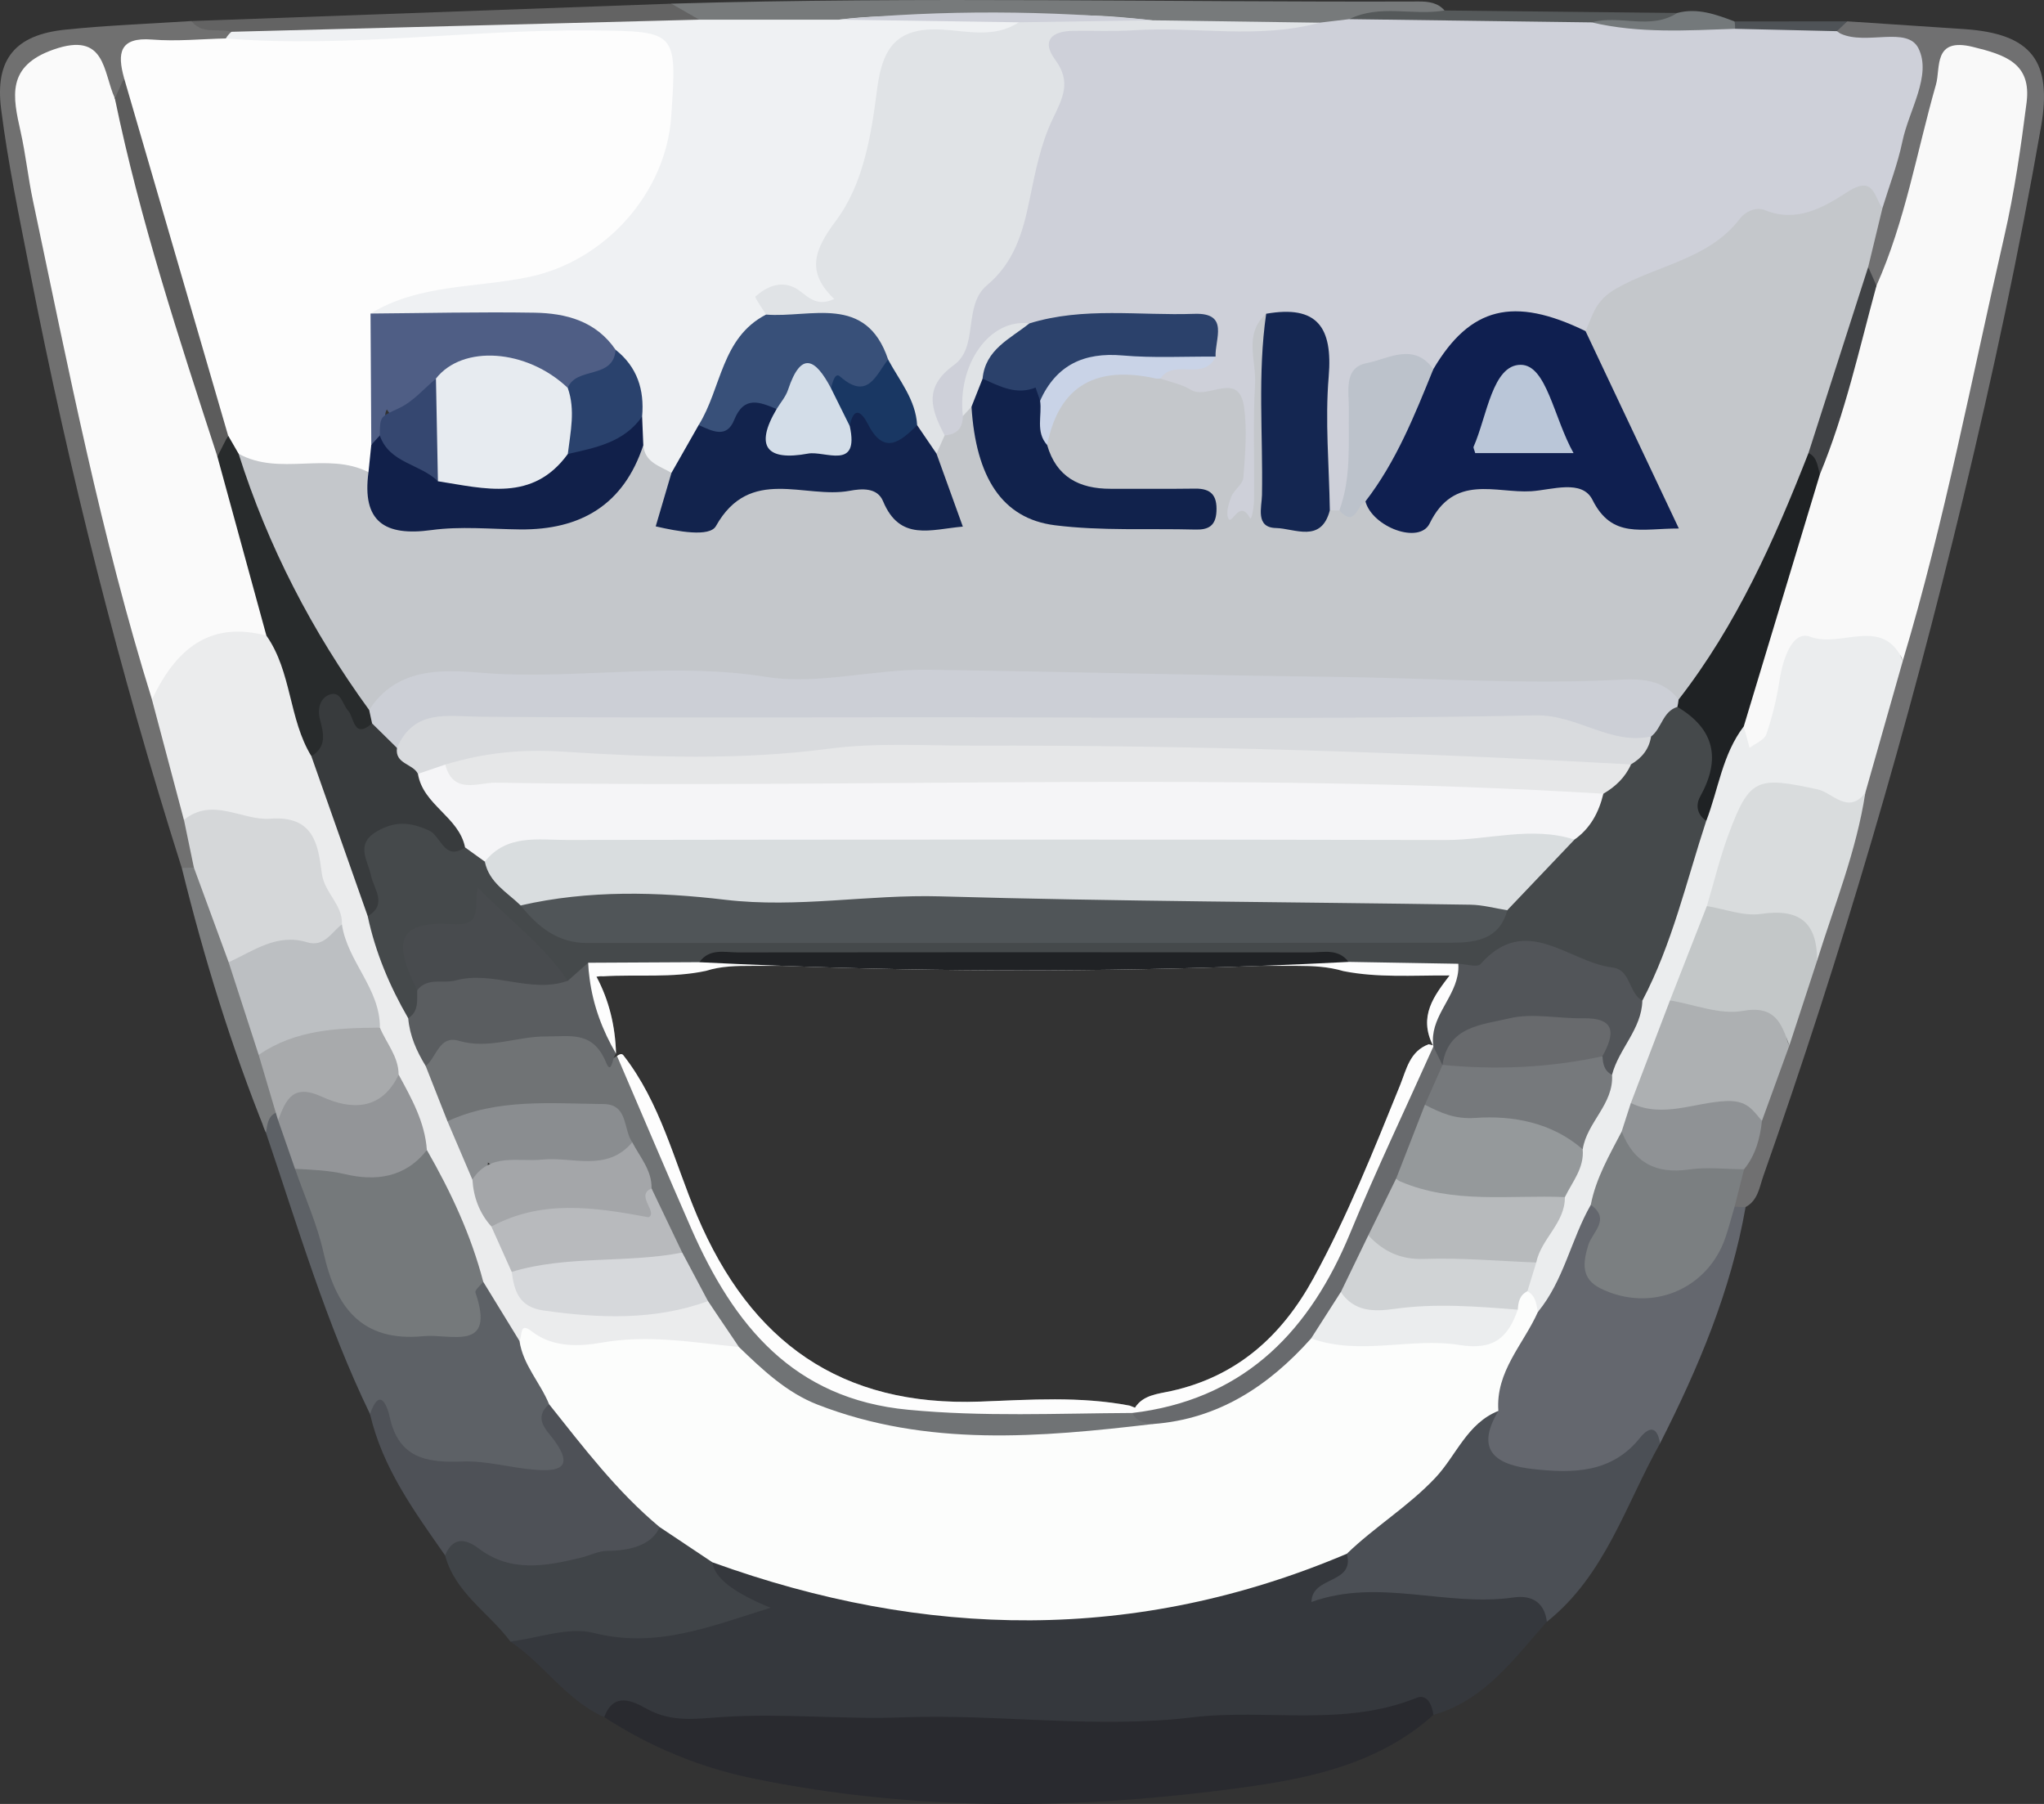
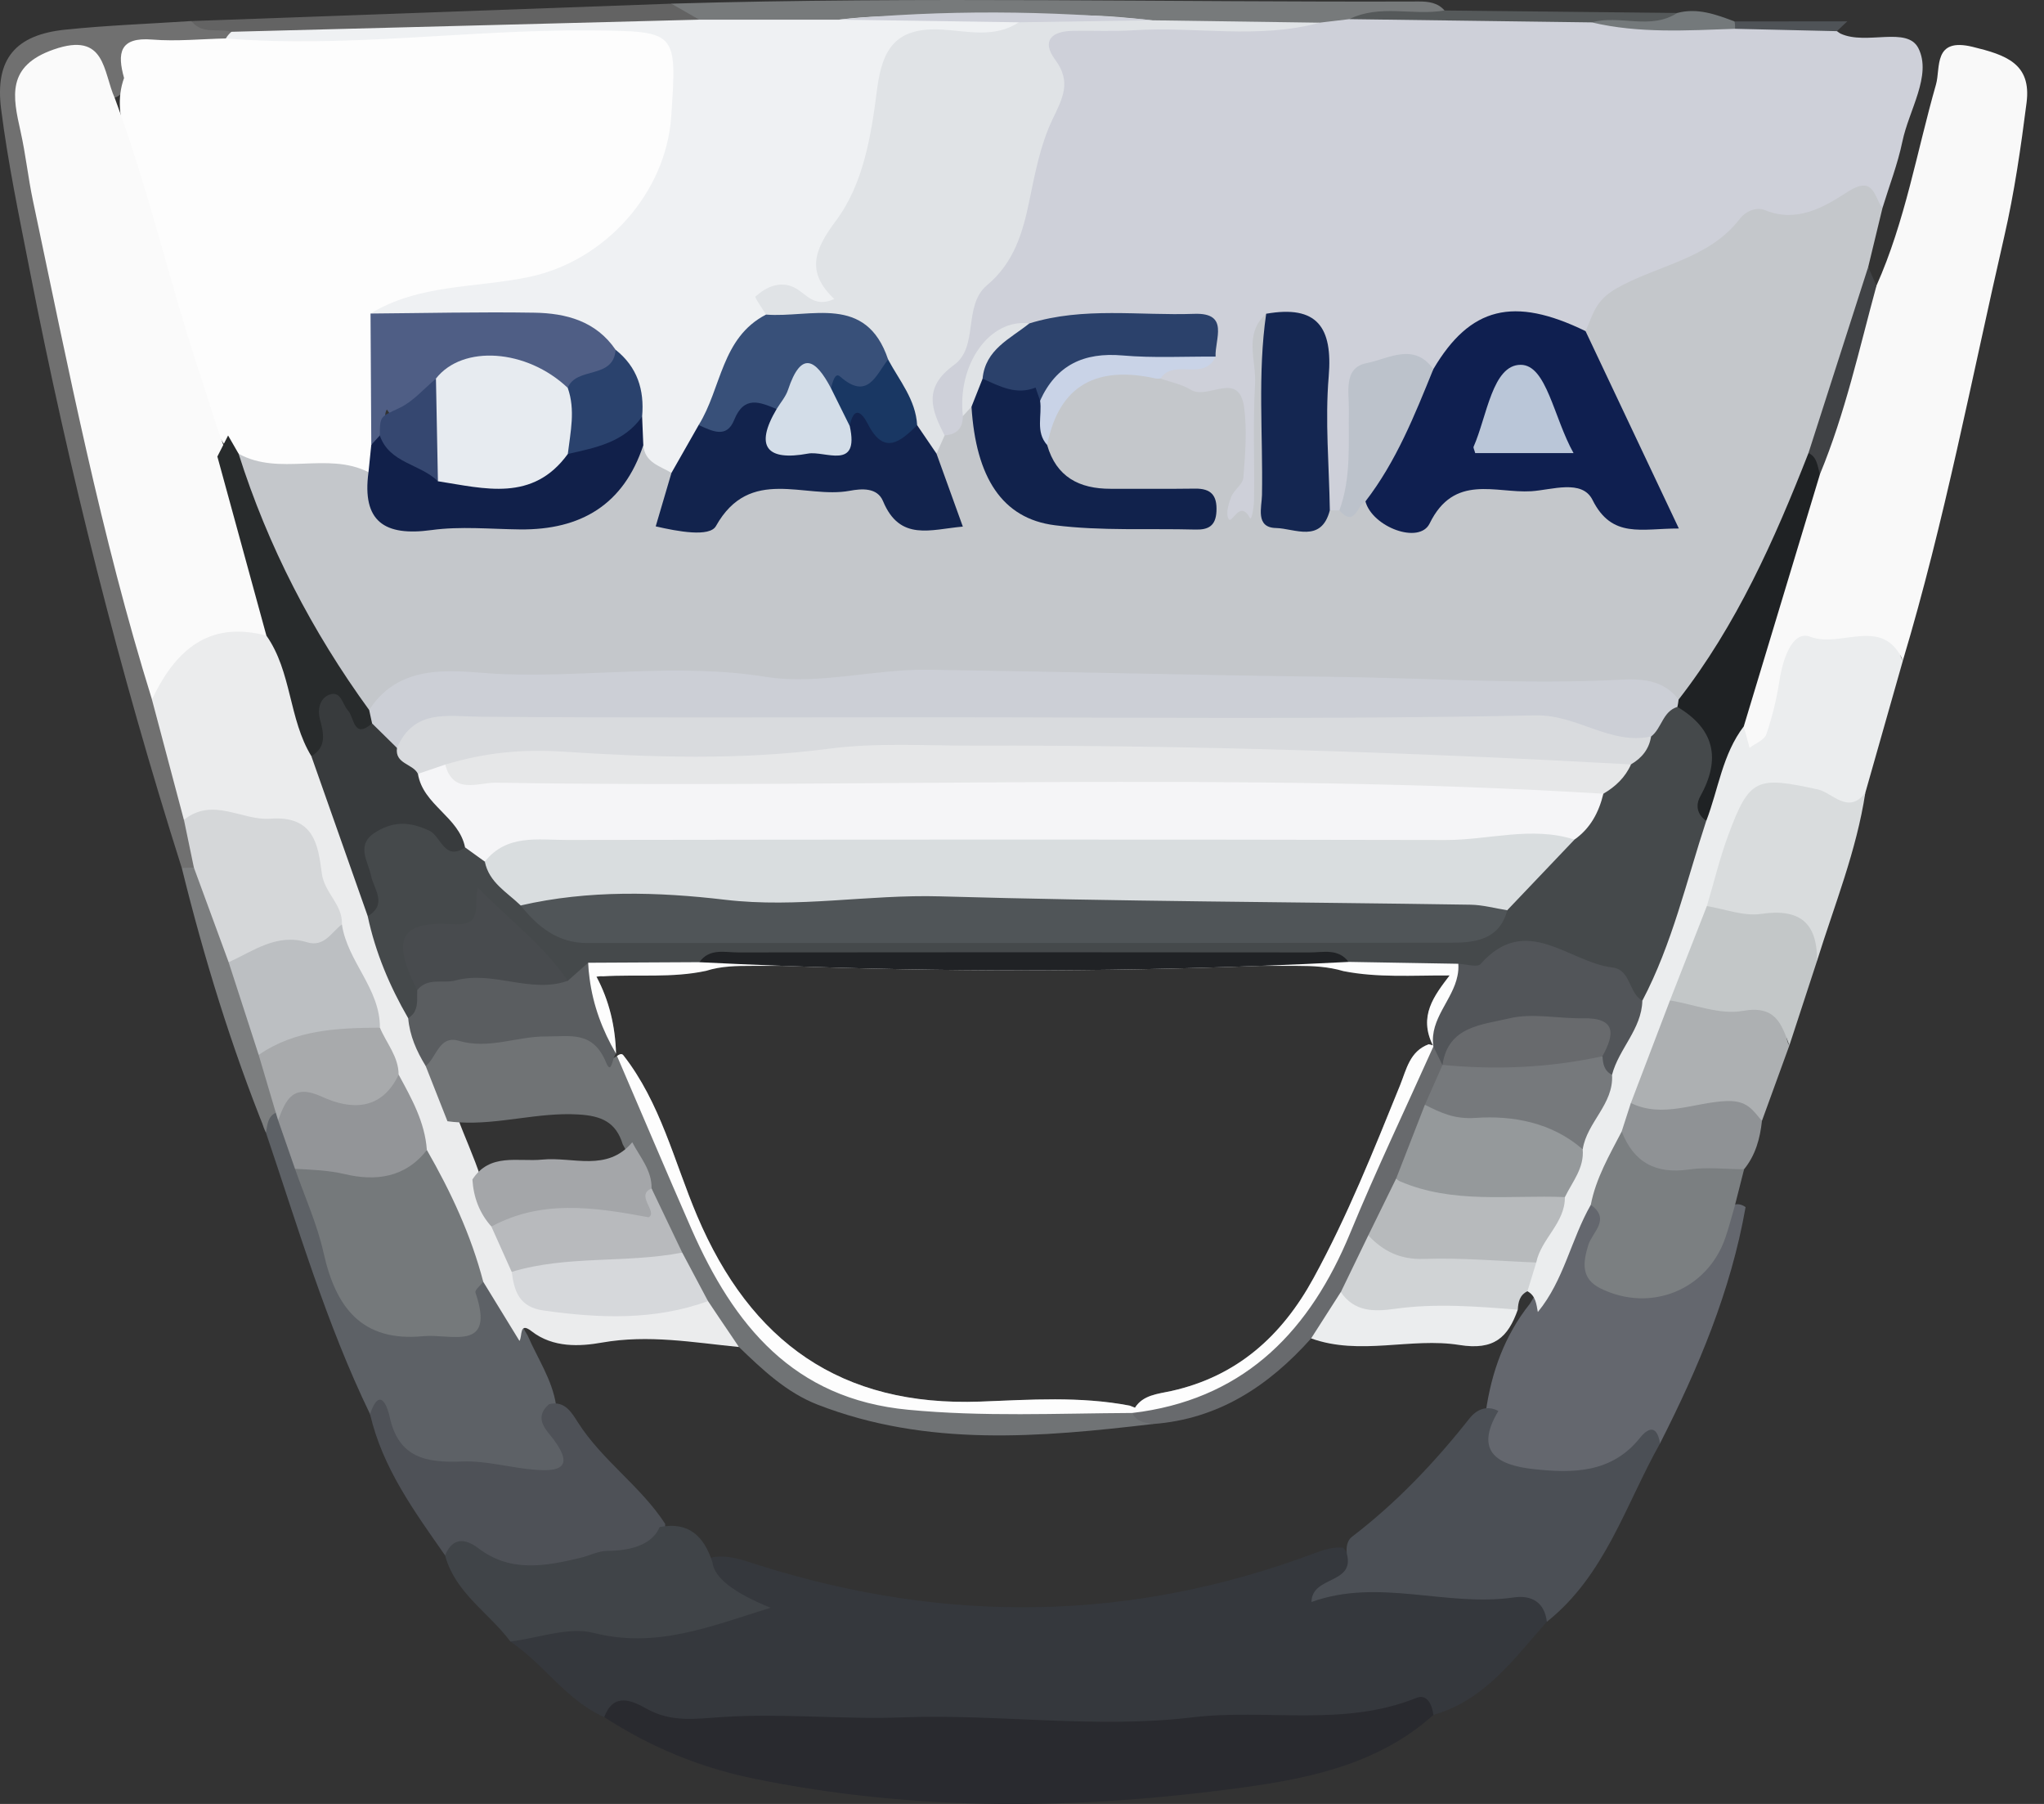
<svg xmlns="http://www.w3.org/2000/svg" id="a" viewBox="0 0 892 787.08">
  <rect x="0" y="0" width="892" height="787.08" fill="#333333" stroke="none" />
  <defs>
    <style>.b{fill:#64676e;}.c{fill:#45494b;}.d{fill:#2b416b;}.e{fill:#76797c;}.f{fill:#c3c7c8;}.g{fill:#707071;}.h{fill:#505558;}.i{fill:#fafafa;}.j{fill:#cccfd6;}.k{fill:#b8babd;}.l{fill:#939598;}.m{fill:#a8aaac;}.n{fill:#d6d8db;}.o{fill:#142651;}.p{fill:#5c5c5c;}.q{fill:#11204a;}.r{fill:#d9dbde;}.s{fill:#c4c7cb;}.t{fill:#8f9295;}.u{fill:#d9dddf;}.v{fill:#525559;}.w{fill:#1f2224;}.x{fill:#484b4e;}.y{fill:#11224c;}.z{fill:#0f1f50;}.aa{fill:#7b7f81;}.ab{fill:#adb0b2;}.ac{fill:#bac6d8;}.ad{fill:#707070;}.ae{fill:#74797b;}.af{fill:#bcbfc2;}.ag{fill:#d9dcdd;}.ah{fill:#7c7e7f;}.ai{fill:#385079;}.aj{fill:#ebedee;}.ak{fill:#ced0d9;}.al{fill:#5d6166;}.am{fill:#202225;}.an{fill:#fcfdfc;}.ao{fill:#4f5e85;}.ap{fill:#777a7b;}.aq{fill:#383b3d;}.ar{fill:#fdfdfd;}.as{fill:#55595a;}.at{fill:#f9f9f9;}.au{fill:#5a5d60;}.av{fill:#75797b;}.aw{fill:#404448;}.ax{fill:#404245;}.ay{fill:#354770;}.az{fill:#e7ebf0;}.ba{fill:#ebeced;}.bb{fill:#636363;}.bc{fill:#bcc2cb;}.bd{fill:#4f5357;}.be{fill:#35383d;}.bf{fill:#12234d;}.bg{fill:#c9d3e7;}.bh{fill:#e6e7e8;}.bi{fill:#4e5157;}.bj{fill:#b7babc;}.bk{fill:#282b2c;}.bl{fill:#d3dde8;}.bm{fill:#f5f5f7;}.bn{fill:#95999b;}.bo{fill:#686a6d;}.bp{fill:#d5d7d9;}.bq{fill:#4b4f55;}.br{fill:#d0d3d5;}.bs{fill:#2a426d;}.bt{fill:#8a8d90;}.bu{fill:#a4a6a9;}.bv{fill:#707375;}.bw{fill:#292a2f;}.bx{fill:#eff1f3;}.by{fill:#193763;}.bz{fill:#e0e3e6;}</style>
  </defs>
  <path class="be" d="M675.05,707.59c-14.38,16.13-27.1,34.28-49.51,40.63-.61-.31-1.33-1.01-1.8-.87-36.98,11.11-75.3,6.05-112.94,8.92-39.19,3-78.59-1.44-117.89-.98-28.52,.34-57.14-4.61-85.55,.75-15.54,2.93-28.25-10.16-43.65-6.83-16.59-7.34-26.34-23.18-40.97-32.97-4.11-12.69,4.58-8.88,11.12-9.08,24.42-.75,48.99,5.13,73.3-2.12,7-2.09,14.2-5.52,22.33-3.58-6.85-.94-14.04-1.43-18.94-6.76-4.68-5.08-10.71-10.72,.71-15.32,7.07-1.04,13.51,1.5,20,3.55,81.61,25.74,162.62,24.82,242.97-5.46,3.87-1.46,7.78-2.59,11.96-2.2,8.88,10.97,8.7,11.25-11.96,19.18,28.5-12.19,57.63,.21,86.47-2.41,7.34-.67,19.23,1.52,14.35,15.54Z" />
  <path class="bw" d="M263.71,749.2c4.07-11.28,12.66-6.9,18.44-3.68,10.88,6.05,21.12,4.43,32.84,3.65,26.18-1.76,52.63,1.11,78.9,.13,42.11-1.57,83.99,5.07,126.37,0,32.37-3.88,65.92,4.39,97.83-8.48,4.71-1.9,6.88,2.95,7.45,7.41-23.38,21.02-52.9,27.49-82.28,31.54-71.66,9.88-143.47,10.87-214.8-3.86-23.2-4.79-44.83-13.76-64.75-26.7Z" />
  <path class="b" d="M761.77,526.67c-6.41,36.56-20.65,70.28-37.34,103.11-18.35,12.06-37.2,21.49-60.36,15.22-18.12-4.91-21.06-9.74-15.67-29.02,2.48-17.31,8.19-33.3,19.23-47.13,6.05-9.55,10.72-19.77,15-30.2,2.48-6.05,4.5-12.75,12.45-14.04,11.4,3.77,5.68,11.85,4.22,18.37-2.13,9.51,1.46,13.55,10.77,15.14,23.7,4.05,28.18,1.91,38.54-20.73,1.97-4.3,3.68-8.72,7.69-11.66,1.99-.63,3.8-.27,5.46,.94Z" />
  <path class="bq" d="M653.89,615.6c-10.85,18.07,.04,23.7,15.32,25.38,17.11,1.88,34.09,1.83,46.45-13.6,4.26-5.32,7.63-4.91,8.77,2.41-15.08,26.81-23.93,57.58-49.38,77.81-1.03-8.7-6.87-11.73-14.47-10.62-29.4,4.27-58.95-8.63-88.25,1.99,.14-11.52,19.03-7.65,15.44-21.04-.36-2.83,.06-5.76,2.26-7.44,19.45-14.87,36.11-32.45,51.25-51.61,3-3.8,7.43-5.98,12.62-3.26Z" />
-   <path class="g" d="M761.77,526.67l-4.81-.18c-4.79-5.77-1.31-11.28,.49-16.85,3.09-7.12,5.36-14.53,7.66-21.93,3.86-11.11,7.74-22.21,10.76-33.59,2.9-12.92,9.42-24.6,12.69-37.39,7.83-23.64,16.11-47.14,20.38-71.78,3.95-19.89,13.49-38.19,16.46-58.35,20.67-73.84,36.83-148.68,50.31-224.13,.84-4.71,1.87-9.41,2.07-14.21,.4-9.81-2.26-18.1-13.05-20.24-11.36-2.25-13.68,6.63-15.78,14.7-5.33,20.53-10.27,41.16-16.55,61.43-2.39,7.69-3.07,16.41-11.49,20.82-5.43-.34-6.82-4.57-8.39-8.65-1.07-9.63,2.31-18.58,4.35-27.73,3.29-14.53,7.87-28.72,11.79-43.08,3.84-14.08,4.18-24.35-14.94-23.4-4.7,.23-9.43-1.32-12.28-5.89-.93-4.02,2.2-5.25,4.71-6.91,16.99,1.13,33.99,2.23,50.98,3.38,29.45,2,38.59,13.94,33.56,42.71-9.5,54.27-21.02,108.08-33.91,161.65-24.1,100.16-53.01,198.87-87.25,296.02-1.76,5.01-2.35,10.67-7.76,13.59Z" />
+   <path class="g" d="M761.77,526.67l-4.81-.18Z" />
  <path class="al" d="M161.47,616.95c-19.1-39.46-31.41-81.44-45.42-122.78-2.23-4.18-2.35-7.75,2.86-9.74,2.01,.53,3.69,1.59,5.05,3.16,4.66,6.61,6.41,14.46,9.3,21.82,5.01,16.85,13.58,32.48,18.22,49.34,3.43,12.45,9.76,14.99,22.04,17.55,19.02,3.96,29.23-1.93,36.21-18.19,12.44,3.54,14.81,15.45,20.54,24.58,4.32,10.04,10.72,19.25,12.4,30.38,.2,1.34,.24,2.74,.66,4.02,9.12,27.61,4.74,32.57-25.1,28.37-2.02-.28-4.03-1.11-6.02-1.05-22.22,.61-41.21-4.62-50.73-27.44Z" />
  <path class="bi" d="M161.47,616.95c4.67-13.31,7.95-1.7,8.57,1.17,3.84,18.01,16.01,20.19,31.67,19.55,10.56-.43,21.22,2.8,31.9,3.61,9.87,.75,17.24-.58,8.18-12.97-2.99-4.09-9.39-9.42-2.17-15.66,6.93-1.71,9.98,3.87,12.6,7.98,10.59,16.6,27.36,27.77,38.04,44.2,.66,14.25-3.95,22.88-20.27,18.78-3.36-.84-6.88-1.78-10.06-.47-22.68,9.34-44.11,1.65-65.68-4.49-13.45-19.23-27.35-38.22-32.77-61.71Z" />
  <path class="aw" d="M194.24,678.65c3.32-8.2,9.03-7.31,14.56-3.11,14.06,10.68,29.16,7.8,44.42,4.18,3.95-.94,7.83-3.02,11.75-3.05,11.82-.08,19.94-3.41,22.9-10.4,12.79-2.53,19.43,4.15,23.04,15.37q1.1,10.01,25.36,19.83c-26.41,8.21-49.82,17.89-77.18,10.99-11.1-2.8-24.17,2.27-36.35,3.75-9.4-12.6-24.1-21.18-28.5-37.57Z" />
  <path class="ad" d="M79.32,378.68C52.1,292.93,30.15,205.84,12.9,117.57,8.34,94.26,3.43,70.95,.47,47.42-2.26,25.69,6.81,15.19,28.38,12.95c18.32-1.9,36.76-2.56,55.15-3.77,5.03,4.49,12,0,17.19,3.68,.62,1.95,.33,3.8-.72,5.55-7.64,5.58-16.56,4.09-25.06,4.08-8.86-.01-15.91,1.68-17.69,11.84-1.7,3.81-3.69,7.34-8.05,8.63-3.63-.93-5.72-3.6-7.2-6.73-3.89-8.22-9.97-10.8-18.41-7.34-7.88,3.23-11.43,9.29-11.19,17.7,.08,2.74,.51,5.43,1.03,8.11,16.08,83.76,34.63,166.96,57.12,249.26,3.86,17.5,9.8,34.42,14.38,51.72,2.17,7.41,4.52,14.83,.17,22.28-1.72,1.89-3.65,2.12-5.78,.71Z" />
  <path class="ap" d="M292.95,1.59c108.74-3.17,217.5-.55,326.25-.94,4.18-.01,8.21,.49,11.2,3.91-12,11.37-28.23,2.64-41.34,8.76-4.85,1.11-9.75,1.76-14.74,1.59-23.91-.69-47.87,1.4-71.75-1.32-44.95-4.65-89.89-4.32-134.83-.14-19.59,2.61-39.2,2.8-58.83,.25-6.41-2.58-14.67-2.79-15.96-12.12Z" />
  <path class="bb" d="M292.95,1.59c4.06,2.33,8.13,4.66,12.19,6.99-4.78,6.23-11.83,6.47-18.52,6.16-53.58-2.5-106.85,5.86-160.39,4.26-8.64-.26-17.83,1.57-25.22-5.12-5.81-1.62-12.84,1.29-17.48-4.69,69.81-2.53,139.62-5.06,209.42-7.59Z" />
  <path class="ah" d="M79.32,378.68c1.76-.05,3.52-.1,5.29-.15,15.67,9.14,12.84,26.87,18.87,40.49,4.26,13.42,9.79,26.42,13.17,40.13,1.6,8.73,7.93,16.8,3.72,26.34-3.69,1.77-3.63,5.41-4.32,8.67-15.15-37.57-27.02-76.19-36.72-115.49Z" />
  <path class="as" d="M588.84,8.36c13.36-6.65,27.81-1.39,41.56-3.79,33.85,.36,67.71,.72,101.56,1.09-9.18,17.02-25.76,5.4-38.19,9.93-26.25,.27-52.49,.32-78.73-.01-9.21-.11-19.15,1.24-26.2-7.22Z" />
  <path class="ae" d="M694.64,9.76c12.21-3.44,25.57,3.51,37.32-4.11,8.88-2.35,16.96,.7,25.04,3.71,1.11,2.74,.39,4.86-2.12,6.4-15.74,6.16-32.01,3.68-48.12,2.65-5.29-.34-10.92-1.82-12.12-8.65Z" />
  <path class="bd" d="M757.19,12.56c.03-1.07-.03-2.14-.19-3.2,16.38-.02,32.76-.03,49.14-.05-1.5,1.43-3,2.85-4.5,4.28-15.02,8.26-29.87,9.42-44.46-1.03Z" />
-   <path class="an" d="M310.9,681.65c-7.68-5.12-15.36-10.25-23.04-15.37-18.67-15.55-33.24-34.79-48.25-53.62-3.84-9.42-11.38-17.11-12.91-27.62-1.53-4.08-1.45-10.88,2.94-9.33,30.51,10.82,62.94-2.79,93.21,8.1,1.28,.46,2.52,1.05,3.77,1.66,28.45,25.12,61.61,36.11,99.45,34.03,24.43-1.34,48.98,1.83,73.34-1.83,28.42-2.58,49.78-19.12,70.98-35.97,21.34,.82,42.71-.66,64.02,.03,11.56,.37,19.65-2.25,23.68-13.59,2.2-3.77,4.89-6.79,9.82-6.27,5.08,2.32,5.54,6.02,3.21,10.58-6.32,14.15-18.51,25.96-17.23,43.15-13.64,5.4-18.35,19.44-27.48,29.15-11.8,12.54-26.44,21.35-38.64,33.16-91.78,38.94-184.1,37.29-276.86,3.74Z" />
  <path class="aj" d="M671.11,572.45c-.64-3.46-.92-7.11-4.55-9.07-2.84-4.59-1.01-9.27-.34-13.94,2.41-10.21,10.22-18,12.68-28.2,2.74-7,6.16-13.76,7.59-21.24,2.72-11.35,9.86-21.03,12.15-32.55,3.63-11.39,11.44-20.94,14.3-32.68,11.55-25.3,17.32-52.51,26.05-78.73,6.68-13.33,5.34-30.66,19.89-40.06,11.42,2.15,9.02-7.48,10.52-13.04,7.79-28.94,24.37-37.9,52.96-29.33,8.68,2.6,4.75,10.13,8.07,14.57-5.46,19.22-10.93,38.44-16.39,57.66-1.78,6.69-4.54,10.62-12.69,7.27-33.36-13.71-37.09-4.41-46.8,28.19-1.54,5.17-2.79,10.42-4.92,15.4-5.54,13.7-11.69,27.17-16.02,41.34-6.04,14.52-11,29.45-16.73,44.08-2,4.42-3.82,8.92-5.39,13.52-5.55,10.12-7,22.62-17.26,30.03-8.65,15.12-11.74,32.99-23.11,46.77Z" />
  <path class="aa" d="M694.22,525.68c2.24-11.63,8.15-21.71,13.5-32.03,15.38,13.35,36.89,6.83,53.4,16.5-1.38,5.45-2.77,10.89-4.15,16.34-1.32,4.5-2.49,9.05-4,13.48-7.81,22.81-32.58,32.94-54.45,22.2-8.64-4.25-7.76-11.27-5.37-19,1.73-5.62,9.91-11.14,1.08-17.49Z" />
  <path class="s" d="M821.5,90.79c-2.07,8.57-4.14,17.14-6.22,25.71,4.99,20.97-8.05,38.04-12.51,56.95-2.02,8.58-5.35,16.89-8.9,25.03-11.69,32.49-25.93,63.76-44.59,92.9-5.08,7.93-9.51,16.96-21.59,14.91-40.73-4.72-81.62-6.27-122.49-4.5-25.38,1.1-50.46-1.58-75.63-2.08-60.07-1.19-120.16-1.86-180.33,1.03-32.4,1.56-65.36,.98-97.96-.82-29.03-1.6-57.26,.31-84.85,9.55-8.12,2.85-12.97-2.06-17.05-7.75-19.99-27.91-34.6-58.62-46.29-90.76-1.83-5.02-3.49-10.69,2.79-14.48,19.18,1.02,39.42-5.74,56.88,7.76,3.4,16.71,13.42,23.67,30.42,21.07,4.64-.71,9.54-.57,14.23-.03,30.03,3.46,54.87-4.21,70.5-32.19,8.4,.66,12.61,6.79,16.86,12.86,3.73,5.55-4.48,14.62,4.45,18.11,7.44,2.91,12.26-3.42,17.7-7.53,13.43-10.14,55.85-10.58,70.35-1.13,2.27,1.48,4.13,3.55,6.36,5.12,4,2.83,8.64,5.68,13.17,2.91,5.49-3.35,1.65-8.53,.64-12.9-.76-3.32-1.68-6.59-1.77-10.03,.14-4.08,1.75-7.61,3.94-10.95,3.16-3.8,6.03-7.84,9.48-11.42,2.91-1.98,5.54-2.01,7.74,1.08,13.43,40.99,20.48,46.12,64.33,46.04,8.74-.02,17.6,1.12,31.37-2.57-15.14-4.1-26.17-1.7-36.68-3.11-15.53-2.08-29.65-6.12-31.68-25.28,7.65-35,10.69-36.94,52.42-33.65,4.67,.76,9.15,2.39,13.64,3.83,7.99,2.57,18.34-2.98,24.17,6.67,3.42,5.65,.14,39.93-2.26,47.1,4.48-17.02,3.79-34.25,1.72-51.86-1.26-10.72-8.04-24.08,8.68-30.02,9.63,22.63,3.05,46.4,4.83,69.58,.89,11.55,2.78,20.69,17.73,15.98,1.83-.69,3.72-1.17,5.61-1.58,6.37,.37,12.44-5.58,19.07-1.09,8.08,6.72,15.32,5.9,23.82-.45,18.82-14.07,60.44-13.97,78.4-.44,4.99,3.76,10.54,9.5,16.09,5.37,7.64-5.69-.02-12.29-2.39-17.94-8.42-20.05-21.39-38.04-26.99-59.41-3.05-22.53,16.63-25.93,29.81-33.02,12.44-6.69,24.81-13.39,37.14-20.31,17.43-9.78,38.97-7.73,57.86-15.52,7.82-3.22,5.88,8.23,7.96,13.26Z" />
  <path class="ak" d="M552.56,136.89c-9.98,8.84-4.24,20.42-4.85,30.67-1,16.99-.15,34.08-.47,51.12-.05,2.46-1.02,8.72-1.78,7.31-4.54-8.35-7.81,3.11-9.33,.37-1.29-2.31,0-6.6,1.19-9.62,1.19-3.03,5.07-5.45,5.29-8.33,.77-10.17,1.67-20.57,.33-30.59-2.2-16.46-15.88-3.21-23.18-7.71-3.95-2.44-8.84-3.35-13.31-4.94-.49-11.87,14.12-5.8,16.54-14.07-1.31-11.5-10.53-8.53-17.16-8.95-17.51-1.11-34.99,.35-52.41,2.31-24.37,.46-26.87,20.51-33.23,37.08-.01,5.31-2.68,8.1-7.97,8.41-12.71-7.79-12.36-16.61-5.07-29.07,21.57-36.91,39.08-75.72,48.94-117.6,.63-2.68,.78-5.34,.65-8.09-1.25-26.09-1.2-26.79,25.43-25.81,31.24,1.16,62.43,3.67,93.68,.51,4.33-.51,8.66-1.02,12.98-1.53,35.27,.47,70.53,.94,105.8,1.41,20.67,4.88,41.63,3.52,62.55,2.8,14.82,.34,29.64,.68,44.46,1.03,.56,.38,1.08,.84,1.69,1.12,11.18,5.09,29-3.43,33.88,6.37,5.9,11.84-4.16,26.92-7.01,40.65-2.05,9.87-5.75,19.39-8.71,29.07-3.77-4.97-3.61-14.61-15.33-7.02-10.08,6.53-21.98,13.61-35.94,7.9-3.76-1.54-8.41,.44-11,3.82-13.62,17.72-36.14,20.17-54,30.44-9.18,5.28-10.09,11.56-13.28,18.53-1.06,.92-2.44,2.02-3.5,1.63-24.92-9.3-45.67-2.84-63.1,16.46-29.36-1.51-30.52-.32-31.4,30.21-.31,10.8,.92,22.23-9.45,29.92-1.38-.01-2.77-.03-4.15-.04-10.61-14.83-6.15-31.89-5.48-47.71,.79-18.65-3.92-31.73-22.29-38.05Z" />
  <path class="at" d="M830.43,288.18c-8.77-19.63-27.01-5.27-40.33-10.34-8.03-3.05-12.1,9.89-13.53,19.1-1.23,7.93-3.14,15.84-5.74,23.42-.86,2.52-4.78,3.99-7.31,5.94-.85-3.13-1.7-6.25-2.55-9.38-6.51-10.9-.94-21.47,2.61-30.99,9.91-26.53,17.52-53.77,26.55-80.55,12.03-26.04,15.57-55.1,28.75-80.73,12.56-28.13,17.6-58.46,25.99-87.81,2.07-7.24-1.36-20.65,16.03-16.39,14.31,3.5,25.67,7.2,23.5,24.29-2.49,19.61-5.34,39.28-9.76,58.52-14.21,61.77-25.98,124.13-44.22,184.93Z" />
  <path class="ag" d="M744.88,395.33c3.09-10.37,5.62-20.95,9.38-31.08,9.23-24.88,12.42-25.6,39.07-19.81,6.25,1.36,13.35,11.24,20.7,1.4-3.84,25.34-13.47,49.01-21.04,73.28-8.33-10.26-17.96-17.23-32.33-16.27-5.77,.39-11.73-2.47-15.79-7.53Z" />
  <path class="ab" d="M711.71,481.26c5.69-14.92,11.38-29.84,17.06-44.76,15.79-8.05,31.05,.42,46.29,2.33,8.26,1.04,2.14,11.94,5.81,17.33-3.99,10.97-7.98,21.94-11.97,32.91-11.72-4.39-23.63-2.93-35.64-1.57-7.86,.89-16.66,3.67-21.56-6.24Z" />
  <path class="f" d="M780.88,456.16c-3.44-9.44-5.98-17.67-20.36-15.09-9.99,1.79-21.13-2.83-31.75-4.58,5.37-13.72,10.73-27.44,16.1-41.16,7.91,1.28,16.1,4.53,23.65,3.42,16.86-2.48,24.48,3.76,24.47,20.37-4.04,12.34-8.07,24.69-12.11,37.03Z" />
  <path class="t" d="M711.71,481.26c14.01,6.83,28.05-.43,41.96-.87,8.83-.28,11.25,3.97,15.24,8.69-.83,7.68-2.8,14.94-7.8,21.08-8-.04-16.15-1.04-23.99,.09-14.52,2.1-24.14-3.02-29.42-16.59,1.33-4.13,2.66-8.26,4-12.4Z" />
  <path class="ax" d="M818.89,124.65c-7.53,27.61-13.64,55.65-24.66,82.22-3.93-1.85-4.38-5.58-5.01-9.22,8.69-27.05,17.37-54.1,26.06-81.16,1.2,2.72,2.41,5.43,3.61,8.15Z" />
  <path class="ba" d="M322.44,587.71c-19.88-1.96-39.41-5.52-59.86-1.91-9.37,1.65-21.21,2.38-30.64-5-5.49-4.29-3.87,2.31-5.25,4.25-5.27-8.59-10.53-17.19-15.8-25.78-13.91-16.43-18.51-37.56-28.41-56.02-2.81-11.44-7.63-22.17-12.01-33.05-2.96-7.3-6.91-14.2-9.13-21.81-3.11-15.75-13.36-28.65-17.66-43.91-.99-2.5-1.88-5.05-2.87-7.57-13.64-34.82-22.08-40.29-60.55-39.16-4.65-17.5-9.29-35-13.94-52.49,2.29-29.15,23.65-41.73,52.55-30.97,14.39,15.29,12.55,37,21.57,54.43,8.55,22.96,16.48,46.14,24.34,69.33,4.63,15.15,11.37,29.49,17.09,44.21,2.48,7.24,4.46,14.66,7.6,21.68,3.3,7.85,7.34,15.38,10.13,23.44,3.23,8.8,7.23,17.3,10.12,26.23,2.14,7.12,4.74,14.06,8.41,20.57,3.33,6.81,6.72,13.58,9.7,20.55,11.98,20.2,32.04,13.37,49.32,13.91,10.61,.34,21.25-3.99,32.24-2.78,8.2,5,17.07,9.61,13.02,21.88Z" />
  <path class="av" d="M186.28,501.74c10.45,18.21,19.29,37.11,24.61,57.52-1.2,1.57-3.77,3.61-3.41,4.65,8.95,26.22-10.75,17.9-22.71,19.07-26.96,2.64-38.26-12.59-43.58-36.43-2.79-12.49-8.21-24.39-12.44-36.56,2.89-3.29,6.96-5.03,10.82-4.08,16.14,4,31.44,.45,46.72-4.15Z" />
  <path class="l" d="M186.28,501.74c-9.36,12.15-22.39,13.71-35.76,10.55-7.34-1.73-14.48-1.92-21.78-2.32-2.45-7.06-4.91-14.12-7.36-21.18-.73-13.35,3.73-21.29,18.39-15.33,12.63,5.13,22.95-2.13,34.2-4.58,5.64,10.38,11.46,20.69,12.31,32.86Z" />
  <path class="m" d="M173.97,468.88c-7.53,15.83-20.84,15.43-33.53,9.61-12.75-5.85-15.71,1.41-19.07,10.3-.37-1.09-.7-2.19-1.01-3.3-2.49-8.41-4.98-16.82-7.47-25.23,9.05-14.64,32.29-19.86,52.9-11.9,2.82,6.8,8.14,12.61,8.17,20.52Z" />
  <path class="ar" d="M160.81,206.01c-17.98-9.08-38.8,1.85-56.67-8.03-4.71-1.26-7.18-4.79-9.07-8.92-15.89-42.19-27.77-85.64-40.26-128.9-2.47-8.56-3.85-17.34-.67-26.13-3.01-10.77-2.08-17.93,12.28-16.77,10.63,.86,21.42-.25,32.14-.49,61.04-.3,121.88-6.57,182.98-5.71,14.55,.2,18.53,6.5,18.63,20.04,.22,27.92-10.05,52.03-25.47,74.09-15.55,22.25-40.79,22.76-64.39,24.53-14.7,1.1-27.78,4.6-39.5,13.2-6.41,16.49-2.13,33.77-3.87,50.58-.51,4.93-1.54,9.59-6.12,12.51Z" />
  <path class="bx" d="M161.7,136.8c21.33-12.97,46.09-11.09,69.28-15.98,33.25-7,59.67-36.75,61.94-69.97,2.56-37.5,2.56-37.23-35.27-37.56-53.07-.47-105.94,7.77-159.1,3.49,.65-1.11,1.47-2.08,2.46-2.91,68.04-1.76,136.09-3.53,204.13-5.29,20.32,0,40.65,0,60.97,0,24.41-3.12,48.93-.56,73.32-1.46,7.96,.83,8.12,4.59,2.08,8.19-8.61,5.13-18.63,3.46-28.07,3.31-14.64-.23-22.25,5.8-25.12,20.76-4.36,22.67-8.58,45.69-22.26,65.33-3.34,4.79-3.19,9.93-2.07,15.63,3,15.3,.46,17.39-14.75,13.46-4.86-1.26-11.34-9.48-13.18,2.98-11.6,15.5-16.47,34.59-27.25,50.49-5.83,5.86-4.3,17.87-15.77,19.04-5.1-3.01-11.68-4.5-12.29-12.07-3.32-2.99-4.72-6.86-5.17-11.18-.25-11.58-3.26-21.93-13.14-29.22-13.85-10.83-30.08-11.12-46.66-11.8-18.06-.74-36.89,4.91-54.06-5.25Z" />
  <path class="i" d="M116.26,277.33c-22.35-5.88-38.28,3.02-49.93,27.9C44.08,233.82,29.79,160.51,14.36,87.47c-2.1-9.93-3.14-20.1-5.36-30-3.46-15.4-6.27-28.64,14.4-35.87,22.95-8.02,21.46,9.82,26.74,21.33,14.65,39.44,23.89,80.54,37.15,120.41,3.85,11.58,7.16,23.33,11.66,34.7,3.16,15.8,9.92,30.46,14.58,45.79,3.35,11.02,5.67,22.02,2.75,33.5Z" />
  <path class="bp" d="M80.27,357.72c12.59-10.16,25.34,.42,37.73-.51,19.1-1.44,20.84,11.55,22.44,23.83,1.12,8.58,9.17,13.62,8.78,22.25-2.93,4.12-2.78,11.99-9.77,11.31-13.76-1.34-25.94,7.62-39.66,5.25-5.06-13.77-10.12-27.55-15.18-41.32-1.44-6.93-2.89-13.87-4.33-20.8Z" />
-   <path class="p" d="M94.87,199.19c-16.77-51.56-33.75-103.05-44.74-156.26,1.33-2.97,2.67-5.93,4-8.9,15.14,51.99,30.27,103.99,45.41,155.98-1.65,3.01-.06,7.67-4.68,9.18Z" />
  <path class="bz" d="M334.3,137.27c-1.63-2.74-5.08-7.49-4.62-7.89,4.71-4.22,10.6-6.89,16.77-4.02,5.19,2.42,8.58,9.25,17.61,5.09-12.29-11.73-8.9-21.27,.72-34.11,12.13-16.2,15.44-37.53,17.99-57.49,2.32-18.19,8.65-26.99,28.14-25.95,11.06,.59,23.04,3.87,33.65-3.14,19.39-4.84,38.88-2.97,58.38-.9,24.31,.35,48.62,.69,72.93,1.04-26.78,7.33-54.1,1.55-81.11,3.3-8.85,.57-17.77,.1-26.66,.26-9.19,.16-13.74,4.35-7.59,12.64,7.19,9.69,3.2,16.79-1.23,26.05-5.19,10.86-7.56,23.24-10.02,35.19-2.91,14.17-6.7,27.2-18.54,37.13-10.61,8.89-3.43,26.86-14.42,34.8-13.55,9.79-9.87,19.54-4.06,30.68-1.18,2.66-2.36,5.32-3.54,7.98-7.19-.69-10.27-5.85-12.79-11.64-3.16-10.22-8.12-19.66-12.9-29.17-6.06-10.48-15.45-14.75-27.22-15.32-7.33-.36-15.2,1.12-21.48-4.51Z" />
  <path class="ak" d="M502.93,8.84c-19.46,.3-38.91,.59-58.37,.89-26.15-.38-52.29-.77-78.44-1.16,45.61-4.35,91.22-4.06,136.82,.26Z" />
  <path class="af" d="M99.78,419.85c10.88-4.98,21.02-12.73,34.23-8.73,7.48,2.27,10.58-4.33,15.2-7.82,2.36,16.19,16.69,27.97,16.58,45.07-18.49,.15-36.88,.81-52.9,11.9-4.37-13.47-8.74-26.95-13.11-40.42Z" />
  <path class="bv" d="M503.24,621.3c-49.33,5.79-98.63,10.15-146.48-8.46-13.51-5.26-23.99-15.2-34.3-25.14-1.15-1.73-2.3-3.41-3.45-5.13-3.37-4.93-6.7-9.9-10.02-14.87-1.23-.62-2.34-1.27-3.33-2.05-5.87-4.56-7.93-11.91-11.71-18.03-.08-.16-.12-.29-.21-.45-.33-.66-.62-1.36-.94-2.01-2.3-4.81-4.76-9.49-7.11-14.29-1.44-3-2.83-6-4.07-9.12-.29-.7-.58-1.4-.82-2.14-1.73-5.55-4.11-10.8-6.74-15.94-.41-.78-.78-1.52-1.15-2.26-.41-.7-.78-1.44-1.15-2.14-2.96-9.65-9.24-12.45-19.43-13.02-17.46-1.03-34.46,4.48-51.8,3.45-1.77-.08-3.49-.25-5.26-.49-3.16-8.01-6.33-16.06-9.49-24.07-.04-3,.33-5.55,1.11-7.68,2.18-5.83,7.39-8.5,15.32-8.01,13.64,.82,27.07-1.93,40.63-2.55,10.43-.49,19.31,.41,22.31,12.32,.66,2.71,1.64,2.88,2.71,2.38,.45-.21,.94-.58,1.4-.86,.99-.66,1.93-1.23,2.71-.37,16.31,20.79,22.22,46.46,32.21,70.04,23.41,55.21,62.77,83.39,123.64,81.13,21.65-.82,43.54-2.38,65.19,1.77,.78,.29,1.56,.58,2.3,.9,1.11,.49,2.18,1.03,3.12,1.73,.78,.45,1.48,1.03,2.1,1.64,1.07,1.03,2.01,2.26,2.71,3.74Z" />
  <path class="br" d="M670.41,550.85c-1.28,4.18-2.56,8.36-3.84,12.53-3.37,1.65-4.03,4.71-4.2,8.03-21.34,9.57-43.85,2.17-65.73,4.31-6.35,.62-11.15-4.14-13.56-10.4-1.25-11.88,3.61-20.86,13.18-27.59,18.78,5.66,38.11,7.53,57.63,7.38,6.4-.05,12.09,.7,16.52,5.74Z" />
  <path class="bo" d="M627.09,481.64c-.29,.78-.53,1.6-.78,2.38,0,.04-.04,.12-.04,.16-3.74,10.68-9.74,20.42-13.06,31.3-.12,.25-.21,.45-.33,.7-.58,1.27-1.15,2.55-1.68,3.86-2.96,6.98-5.79,14.09-12.86,18.28-.37,.25-.82,.49-1.23,.7-3.98,8.22-7.97,16.47-11.95,24.69,.04,1.77-.12,3.45-.45,5.01-1.11,5.59-4.27,9.82-9.04,13.14-1.07,.74-2.26,1.44-3.49,2.1-18.49,20.7-40.38,35.2-68.93,37.34-3-.45-6.04-.78-8.01-3.08-.41-.45-.78-1.03-1.11-1.73,.33-.86,.74-1.6,1.19-2.3,3.49-5.55,9.94-6,15.77-7.27,28.75-6.37,48.35-24.03,62.15-49.29,14.83-27.11,26.21-55.66,37.79-84.21,2.75-6.82,4.19-14.75,12.45-17.79,.7,.12,1.31,.29,1.85,.49,.08,.04,.12,.08,.16,.08,2.42,1.07,3.66,3.16,4.56,5.5,.33,.78,.62,1.6,.86,2.42t.04,.08v.08c.04,.16,.04,.29,.08,.45,.78,6.12-2.01,11.38-3.94,16.88Z" />
  <path class="aj" d="M572.18,583.95c4.31-6.74,8.63-13.48,12.94-20.22,5.95,8.71,14.5,8.6,23.65,7.32,17.86-2.49,35.74-1.02,53.59,.37-4.28,12.12-10.36,17.84-25.49,15.41-21.2-3.4-43.34,4.82-64.69-2.87Z" />
  <path class="c" d="M748.1,337.37c-1.77,6.61-8.54,12.9-3.49,20.74-8.67,26.37-14.83,53.69-27.89,78.5-1.6,.29-2.96,.25-4.23-.08-6.37-1.56-9.08-9.69-15.94-11.13-15.57-3.29-30.23-16.31-46.87-1.89-3.53,3.12-8.67,2.63-13.64,2.26-1.19-.08-2.34-.12-3.45-.16h-.86c-15.2-.08-30.4,1.07-45.43-1.89-6.61-1.97-13.39-2.3-20.25-2.3h-237.68c-6.86,0-13.68,.08-20.25,2.18-14.87,3.2-29.99,1.48-44.94,2.38-.99-.08-1.97,0-2.88,.16-1.03,.21-2.01,.49-3,.82-2.92,.99-5.79,2.26-8.96,2.18-.57-.29-1.11-.58-1.64-.86-1.23-.66-2.42-1.4-3.53-2.14l-.04-.04c-5.01-3.41-9.41-7.6-13.68-11.83-8.17-8.09-13.43-13.93-28.88-8.42-14.58,5.18-20.05,10.06-17.62,20.79,.25,1.15,.58,2.34,1.03,3.61,.33,1.07,.78,2.26,1.27,3.45-.29,3.78,.45,8.17-2.92,9.86-.99,.49-2.34,.78-4.19,.7-8.09-13.97-14.29-28.67-17.66-44.49,2.14-6.37-.78-11.87-2.55-17.7-1.15-3.86-2.59-7.8-2.59-11.58v-.04c0-3.74,1.4-7.27,5.79-10.39,8.63-6.16,17.42-6.9,26.74-1.93,4.93,2.63,9.24,6.24,14.25,8.79,.41,.25,.82,.45,1.27,.66,.04,0,.08,.04,.12,.04,3.57,1.68,6.37,4.35,9,7.23,.25,.29,.53,.62,.82,.9,.45,.49,.9,1.03,1.36,1.52,5.5,6.04,11.46,11.63,17.95,16.64,.94,.78,1.89,1.52,2.88,2.22,1.15,.82,2.34,1.56,3.53,2.22,10.35,5.79,21.85,6.82,33.68,6.82,114.85,0,229.71,.04,344.56-.04,10.06,0,20.09-.33,29.53-3.98,.86-.33,1.73-.7,2.55-1.07,1.19-1.27,2.38-2.51,3.57-3.78,8.96-9.49,18.03-18.9,27.28-28.14,.94-.99,1.93-1.93,2.88-2.88l.04-.04c5.92-5.3,9.57-12.2,13.31-19.06,.16-.29,.29-.53,.45-.82,.62-.9,1.23-1.77,1.93-2.63,1.81-2.26,3.78-4.4,5.79-6.45,.94-.99,1.93-1.97,2.88-2.96,.53-.57,1.11-1.19,1.64-1.77,1.85-1.85,3.45-3.86,4.89-6,.78-1.15,1.52-2.34,2.22-3.57,.62-1.07,1.19-2.18,1.77-3.29,3.45-5.13,6.08-11.34,13.56-10.97,.16-.04,.37-.04,.58,0,.12,0,.29,0,.41,.04,13.88,5.34,18.44,8.3,18.16,16.27-.08,3.33-1.11,7.64-2.63,13.35Z" />
  <path class="v" d="M716.72,436.62c-.33,12.45-10.27,20.95-13.23,32.33-2.42,.49-3.94,0-4.93-1.07-1.4-1.36-1.85-3.66-2.42-5.83,0-.21,.04-.41,.04-.58,.04-.41,.04-.82,.04-1.23,0-6.9-3.25-10.47-11.46-11.01-19.35-1.23-37.91-.7-52.66,14.42-.41,.16-.78,.33-1.19,.49-.33,.16-.66,.29-1.03,.41-.08,.04-.16,.08-.25,.08-.04,.04-.12,.04-.16,.08-1.31-2.71-2.63-5.38-3.94-8.09-.08-.16-.16-.33-.21-.49-6.41-12.82,.53-21.65,7.27-30.52,1.31-1.68,2.63-3.37,3.82-5.09,3.33,.12,8.3,1.68,9.69,.12,19.92-22.55,38.53-.74,57.55,1.48,6.24,.74,7.02,6.98,9.86,11.34,.82,1.27,1.81,2.38,3.2,3.16Z" />
  <path class="bn" d="M609.25,514.29c4.19-10.75,8.38-21.51,12.57-32.26,18.26-1.71,36.14-.08,53.74,5.36,7.54,2.33,13.83,5.34,15.13,14.06,.71,8.18-4.51,14.15-7.77,20.86-2.76,3.74-5.55,10.3-10.15,8.55-17.09-6.52-34.53-4.29-51.97-4.46-7.22-.07-10.19-5.67-11.55-12.1Z" />
  <path class="w" d="M744.62,358.13c-4.07-2.72-4.71-6.9-2.68-10.55,9.09-16.35,6.44-29.4-9.92-39.15-.96-1.24-.84-2.32,.51-3.19,25.28-32.5,41.82-69.6,56.69-107.58,3.94,1.84,3.86,5.86,5.01,9.22-11.08,36.68-22.17,73.37-33.25,110.05-9.34,12.2-11.05,27.42-16.36,41.21Z" />
  <path class="bj" d="M609.25,514.29c.56,.38,1.07,.87,1.68,1.13,23.26,10.01,47.87,5.88,71.99,6.88,.08,11.37-10.36,18.15-12.51,28.54-16.32-.63-32.68-2.13-48.95-1.56-10.37,.36-17.73-3.3-24.34-10.27,4.04-8.24,8.09-16.49,12.13-24.73Z" />
  <path class="e" d="M690.69,501.45c-13.45-11.73-30.56-14.82-46.71-13.7-9.36,.65-15.21-2.25-22.16-5.73,2.56-5.76,5.11-11.54,7.67-17.31,0,0,.03-.09,.03-.09,23.06-5.19,46.2-8.81,69.81-3.78,.18,3.32,.74,6.45,4.17,8.09,.79,12.82-10.99,20.71-12.8,32.51Z" />
  <path class="j" d="M732.53,305.24c-.11,1.07-.28,2.14-.51,3.19-6.46,1.97-6.81,9.37-11.49,12.92-5.52,4.96-11.75,6.95-18.8,3.86-15.55-6.81-32-5.78-48.34-5.83-147.28-.49-294.57,.02-441.85-.21-11.07-.02-21.8,.52-31.71,6.01-7.9,3.51-13.98,.82-18.95-5.62-1.82-3.29-2.08-6.57,.22-9.79,14.37-22.31,39.89-16.37,57.88-15.66,38.39,1.51,76.65-4.99,115.32,1.22,22.75,3.65,47.06-3.47,70.95-3.12,59.21,.86,118.43,2.42,177.58,3.12,41.2,.49,82.52,3.4,123.8,1.25,9.67-.51,19.24-.14,25.9,8.65Z" />
  <path class="z" d="M625.51,161.06c16.02-27.16,35.01-31.91,66.42-16.59,13.26,28.05,26.53,56.1,40.72,86.12-16.26-.05-29.17,4.58-37.69-12.49-4.55-9.12-17.76-4.33-26.74-3.77-15.49,.96-33.62-7.83-44.33,14.07-4.52,9.24-24.97,1.59-28.02-9.64,3.91-22.29,16.76-39.99,29.63-57.69Z" />
  <path class="bf" d="M400.24,185.51c2.81,4.13,5.63,8.27,8.44,12.4,3.66,10.14,7.32,20.28,11.5,31.85-14.01,1.23-27.47,6.6-34.82-11.09-2.52-6.07-9.39-5.5-14.58-4.53-19.59,3.65-43.53-11.03-58.34,15.38-2.77,4.94-16.63,2.37-26.29,.14,2.37-8.05,4.63-15.7,6.88-23.35,3.95-6.95,7.91-13.9,11.86-20.84,5.51-2.25,10.22-4.93,14.74-9.5,6.74-6.83,15.48-8.34,21.47,2.52,1.1,5.62-.51,13.25,8.2,13.83,6.72,.45,15.46,4.3,17.7-7.08,1.8-7.73,6.35-11.48,12.62-5.13,6.27,6.35,13.72,3.89,20.62,5.42Z" />
  <path class="y" d="M456.98,194.17c3.99,13.94,14.02,19.11,27.66,19.09,12.29-.02,24.59,.1,36.88-.07,6.97-.09,9.69,2.93,9.34,9.93-.31,6.35-3.56,8.08-9.16,7.93-20.47-.54-41.15,.66-61.36-1.88-23.06-2.9-34.46-20.96-36.38-51.72-3.51-5.26-.12-9.32,2.34-13.55,2-1.8,5.92-4.35,6.72-3.18,3.83,5.67,7.69,6.42,14.16,4.16,6.88-2.41,8.98,3.42,10.22,8.97-.1,6.77-.29,13.54-.41,20.31Z" />
  <path class="q" d="M280.22,181.72c.17,4.17,.35,8.35,.52,12.52-8.56,25.97-27.26,37.03-53.8,36.75-12.89-.14-25.98-1.45-38.63,.28-20.51,2.81-30.4-3.69-27.5-25.26,.41-3.98,.82-7.96,1.22-11.94,1.32-2.32,1.95-5.33,5.48-5.42,8.98,5.8,17.8,11.86,27.03,17.26,18.66,6.82,35.42,4.57,49.6-10.25,12.35-3.79,23.48-10.77,36.07-13.95Z" />
  <path class="o" d="M552.56,136.89c22.25-3.9,29.1,5.85,27.28,27.43-1.63,19.29,.2,38.87,.5,58.32-3.75,14.5-15.39,7.91-23.51,7.74-9.12-.19-6.19-9.1-6.1-14.41,.47-26.36-1.98-52.81,1.83-79.09Z" />
  <path class="bk" d="M161.1,309.77c.43,1.95,.85,3.91,1.28,5.86-5.79,13.71-9.49-1.13-14.44-.66-6.92,2.34,1.08,17.06-12.06,14.95-9.93-16.27-8.51-36.77-19.62-52.6-7.13-26.04-14.26-52.09-21.4-78.13,1.56-3.06,3.12-6.12,4.68-9.18,1.53,2.66,3.06,5.31,4.59,7.97,12.81,40.41,32.06,77.54,56.96,111.79Z" />
  <path class="bc" d="M625.51,161.06c-8.17,20.1-16.18,40.29-29.63,57.69-3.7,1.59-4.47,11.66-11.39,3.94,5.26-14.25,3.9-29.11,4.15-43.85,.13-7.77-2.53-18.44,7.83-20.42,9.28-1.77,20.51-9.29,29.04,2.64Z" />
  <path class="bg" d="M456.98,194.17c-5.2-5.79-2.13-12.9-3.09-19.37,1.2-16.78,11.49-23.77,27-23.52,16.59,.26,33.7-4.2,49.6,4.3-4.89,11.03-18.31,.64-24.03,9.58-.67,0-1.38,.13-2.02-.01-25.16-5.57-42.15,2.16-47.46,29.02Z" />
  <path class="bz" d="M428.8,165.23c-1.61,4.08-3.23,8.15-4.84,12.23-1.25,1.36-2.51,2.71-3.76,4.07-2.53-22.72,11.77-42.66,29-40.42-1.16,12.8-16.09,13.97-20.4,24.12Z" />
  <path class="d" d="M428.8,165.23c1.18-12.79,12.04-17.4,20.4-24.12,23.64-7.33,47.98-3.33,71.99-4.18,15.48-.55,8.92,11.05,9.29,18.66-13.54-.09-27.16,.67-40.61-.5-16.87-1.46-28.91,4.16-35.98,19.72-.65-1.9-1.31-3.81-1.96-5.71-8.5,3.42-15.75-.63-23.13-3.87Z" />
  <path class="aq" d="M135.89,329.93c6.9-4.14,5.29-10.17,3.69-16.27-1.16-4.44,.21-9.04,4.04-10.52,5.23-2.03,5.74,4.14,8.26,6.88,2.79,3.03,2.29,12.64,10.5,5.62,3.62,3.57,7.25,7.14,10.87,10.7,5.76,1.47,9.54,5.49,12.91,10.05,3.61,12.1,21.13,17.23,16.79,33.33-9.02,6.2-10.44-4.93-15.65-7.32-8.13-3.74-14.86-4.28-22.72,.27-9.73,5.63-4.1,12.61-2.68,19.34,1.28,6.07,7.32,12.49-1.41,17.76-8.2-23.27-16.41-46.55-24.61-69.82Z" />
  <path class="au" d="M268.85,459.74c-.37,.33-.7,1.03-.99,1.85-.9,2.67-1.52,6.53-3.37,1.97-5.75-13.88-15.4-11.3-26.29-11.34-12.69-.08-24.89,5.75-37.96,1.89-6.61-1.97-8.79,3.37-11.63,7.68-.82,1.27-1.73,2.46-2.83,3.33-3.98-6.45-6.98-13.23-7.64-20.87,1.64-1.03,2.59-2.22,3.12-3.57,1.11-2.59,.7-5.71,.82-8.67-.29-2.42,.08-4.15,.86-5.38,1.93-2.92,6.24-3,9.61-3.41,17.09-2.14,34.14-2.96,50.57,2.88l.04,.04c1.52,.53,3.08,1.15,4.6,1.81,2.96-2.63,5.92-5.26,8.91-7.89,1.31,1.97,2.51,4.03,3.61,6.08,5.55,10.39,8.22,21.65,8.54,33.6Z" />
  <path class="n" d="M297.72,546.5c3.75,7.07,7.51,14.13,11.26,21.2-23.5,8.48-47.42,7.51-71.68,4.1-10.76-1.51-12.84-8.36-13.99-16.88,3.13-7.53,9.92-8.64,16.7-8.85,19.24-.6,38.53-5.77,57.72,.43Z" />
-   <path class="bt" d="M195.29,489.21c21.87-10.06,45.16-7.72,68.14-7.5,10.71,.1,8.49,10.96,12.48,16.68-2.64,12.22-12.27,14.47-21.94,12.86-13.65-2.28-28.28,5.92-41.04-4.04-.3,4.27-.2,8.91-6.79,7.44-3.62-8.48-7.24-16.96-10.86-25.43Z" />
  <path class="bu" d="M206.15,514.64c7.64-11.76,19.84-7.64,30.52-8.7,13.32-1.32,28.21,5.56,39.25-7.57,3.35,6.5,8.6,12.2,8.42,20.17,4.1,14.2,1.59,19.52-15.2,15.41-17.83-4.36-36.38,2.17-54.69,1.2-5.23-5.84-7.81-12.76-8.29-20.52Z" />
  <path class="k" d="M214.45,535.16c21.63-11.66,43.95-8.68,68.6-4.05,4.23-2.21-5.98-9.66,1.3-12.56,4.46,9.32,8.91,18.64,13.37,27.96-24.58,4.79-50.13,1.06-74.42,8.42-2.95-6.59-5.9-13.18-8.86-19.76Z" />
  <path class="ao" d="M165.75,190.01c-1.24,1.35-2.48,2.71-3.72,4.06-.11-19.09-.22-38.18-.33-57.27,23.82-.18,47.65-.76,71.47-.37,13.86,.22,26.93,3.65,35.49,16.2,1.53,18.46-14.25,13.93-23.68,17.84-16.8-8.5-33.83-13.27-51.71-2.97-3.97,3.5-7.32,7.82-11.84,10.51-3.81,2.27-8.07,8.08-12.61,.64-2.14,3.49,1.48,8.52-3.06,11.36Z" />
  <path class="ai" d="M338.92,178.47c-7.35-3.04-14.2-6.02-18.53,4.77-3.36,8.38-9.84,4.67-15.5,2.22,9.98-15.96,9.83-38.1,29.41-48.2,19.6,1.52,43.66-9.11,53.27,19.58,.28,21.29-14.94,13.5-25.87,13.8-13.03-13.24-13.87,9.08-22.78,7.82Z" />
  <path class="bs" d="M247.76,169.23c3.84-9.47,19.92-3.54,20.9-16.61,9.43,7.48,12.6,17.45,11.56,29.09-7.86,11.3-20.26,13.61-32.43,16.36-5.83-9.61-4.63-19.23-.03-28.85Z" />
  <path class="by" d="M362.66,169.41c.63-2.39,1.68-7.13,3.91-5.16,12.08,10.63,15.61-.54,20.99-7.4,4.96,9.23,12.06,17.52,12.68,28.67-7.32,7.22-14.46,13.3-21.49-.49-2.84-5.56-6.2-7.88-7.92,.86-10.14-1.82-12.24-7.62-8.17-16.48Z" />
  <path class="ar" d="M636.04,425.77c-2.09,10.56-12.12,18.77-10.56,30.44,0,.12,0,.29,.04,.41-12.16,27.15-25.02,54.02-36.35,81.5-17.33,41.94-44.9,70.82-90.74,77.8-1.44,.21-2.88,.41-4.31,.57-32.62,.16-65.11,1.73-97.77-1.4-50.24-4.72-76.16-37.01-94.6-78.87-11.01-25.1-21.65-50.32-32.49-75.5,.99-.66,1.93-1.23,2.71-.37,16.31,20.79,22.22,46.46,32.21,70.04,23.41,55.21,62.77,83.39,123.64,81.13,21.65-.82,43.54-2.38,65.19,1.77,.78,.29,1.56,.58,2.3,.9,3.49-5.55,9.94-6,15.77-7.27,28.75-6.37,48.35-24.03,62.15-49.29,14.83-27.11,26.21-55.66,37.79-84.21,2.75-6.82,4.19-14.75,12.45-17.79,.7,.12,1.31,.29,1.85,.49-6.41-12.82,.53-21.65,7.27-30.52h-.86c-15.2-.08-30.4,1.07-45.43-1.89-6.61-1.97-13.39-2.3-20.25-2.3h-16.39c-69.3,2.63-138.64,2.59-207.98,0h-13.31c-6.86,0-13.68,.08-20.25,2.18-14.87,3.2-29.99,1.48-44.94,2.38-.99-.08-1.97,0-2.88,.16,5.55,10.39,8.22,21.65,8.54,33.6-6-10.27-10.02-21.11-11.54-32.78-.33-2.26-.53-4.56-.62-6.9,16.18-.08,32.33-.16,48.51-.25,9.16-4.31,18.85-2.26,28.18-1.93,77.72,2.79,155.4,2.18,233.08-.04,7.35-.21,14.99-1.89,22.1,1.85,15.98,.25,31.92,.53,47.86,.82,.12,1.85,0,3.57-.37,5.26Z" />
  <path class="bm" d="M202.95,369.71c-2.68-13.36-18.32-18.42-20.56-32.06,4.38-5.85,9.9-7.23,16.55-4.27,18.85,4.48,38.02,1.97,56.97,1.99,123.43,.12,246.86-.17,370.29,.1,20.53,.04,40.83,2.35,61.19,4.12,4.71,.41,11.75-1.89,12.32,6.72-1.95,8.09-5.63,15.09-12.62,20.01-21.18,6.44-43.09,6.07-64.8,6.13-101.57,.32-203.13,.09-304.7,.17-35.37,.03-70.79-1.37-106.02,3.31-2.88-2.07-5.76-4.15-8.63-6.22Z" />
  <path class="u" d="M211.59,375.93c9.53-12.06,23.2-9.43,35.72-9.45,127.88-.2,255.76-.26,383.64,.02,18.72,.04,37.43-6.16,56.15-.17-9.78,10.27-19.56,20.54-29.34,30.81-7.9,5.6-17,4.02-25.79,4.28-76.53,2.31-152.98-8.76-229.35-3.49-51.99,3.58-103.68-2.98-155.48,.29-6.69,.42-13.7,.55-19.91-3.15-5.94-5.78-13.82-9.98-15.65-19.13Z" />
  <path class="r" d="M194.32,333.59c-3.98,1.35-7.95,2.71-11.93,4.06-2.15-4.49-10.15-4.26-9.14-11.32,7.47-17.16,21.97-13.74,36.41-13.62,65.47,.56,130.94,.24,196.41,.24,87.98,0,175.97,1.02,263.91-.83,18.44-.39,32.61,13.06,50.55,9.21-.86,5.54-4.04,9.41-8.76,12.17-6.87,3.69-14.24,4.08-21.88,3.95-97.73-1.67-195.4-7.59-293.17-5.55-43.02,.9-86.01,5.65-129.06,3.3-24.47-1.33-48.94,.38-73.35-1.62Z" />
  <path class="h" d="M227.23,395.06c29.54-6.83,59.97-5.94,89.18-2.49,31.75,3.75,62.5-2.38,93.79-1.48,77.14,2.23,154.34,2.44,231.51,3.64,5.36,.08,10.7,1.58,16.05,2.41-3.31,12.74-13.77,14.16-24.13,14.17-125.81,.17-251.63,.1-377.45,.14-12.82,0-21.49-7.07-28.96-16.39Z" />
  <path class="bh" d="M194.32,333.59c16.79-5.11,33.11-6.82,51.39-5.64,38.51,2.5,77.38,3.81,116.17-1.29,20.8-2.74,42.18-1.27,63.31-1.33,95.61-.27,191.13,2.96,286.58,8.19-2.52,5.68-6.79,9.71-12.06,12.79-161.02-9.82-322.21-2.14-483.29-4.82-7.7-.13-18.64,5.42-22.11-7.9Z" />
  <path class="am" d="M588.55,419.69c-12.94,.66-25.92,1.27-38.9,1.73-69.3,2.63-138.64,2.59-207.98,0-12.16-.45-24.32-.99-36.48-1.6,4.44-6.2,11.05-4.27,16.92-4.27,83.14-.12,166.28-.08,249.42,0,5.87,.04,12.49-1.89,17.01,4.15Z" />
  <path class="x" d="M247.76,427.94c-16.3,5.73-32.51-4.61-48.93-.17-5.54,1.5-12.22-1.49-16.75,4.26-11.26-22.1-7.76-30.24,15.45-28.79,13.48,.84,8.99-7.29,11.04-15.96,14.01,14.44,28.84,25.21,39.19,40.66Z" />
  <path class="bo" d="M699.32,460.84c-23.06,5.04-46.35,6.05-69.81,3.78,2.4-17.02,17.59-17.5,29.09-20.29,10.14-2.45,21.43,.14,32.2-.05,14.53-.25,13.88,6.82,8.51,16.55Z" />
  <path class="ac" d="M686.7,197.7h-42.92c-.4-1.53-.91-2.34-.69-2.82,5.83-13.2,8.18-35.77,20.58-35.71,11.27,.06,14.34,23.04,23.03,38.53Z" />
  <path class="bl" d="M362.66,169.41c2.72,5.49,5.45,10.99,8.17,16.48,4.35,19.6-10.84,10.65-18.22,12.02-17.77,3.29-23.5-2.83-13.7-19.43,1.69-2.78,3.98-5.37,4.98-8.38,5.76-17.34,12.04-13.46,18.77-.69Z" />
  <path class="az" d="M247.76,169.23c3.42,9.61,1.18,19.23,.03,28.85-15.3,21.08-36.29,15.07-56.69,11.89-8.41-14.77-9.87-29.68-.86-44.79,11.63-14.9,39.63-12.93,57.52,4.05Z" />
  <path class="ay" d="M190.25,165.19c.29,14.93,.57,29.86,.86,44.79-7.69-7.62-21.22-7.84-25.35-19.96,0-8.93,.41-8.09,8.79-12.14,5.9-2.85,10.52-8.36,15.71-12.68Z" />
</svg>